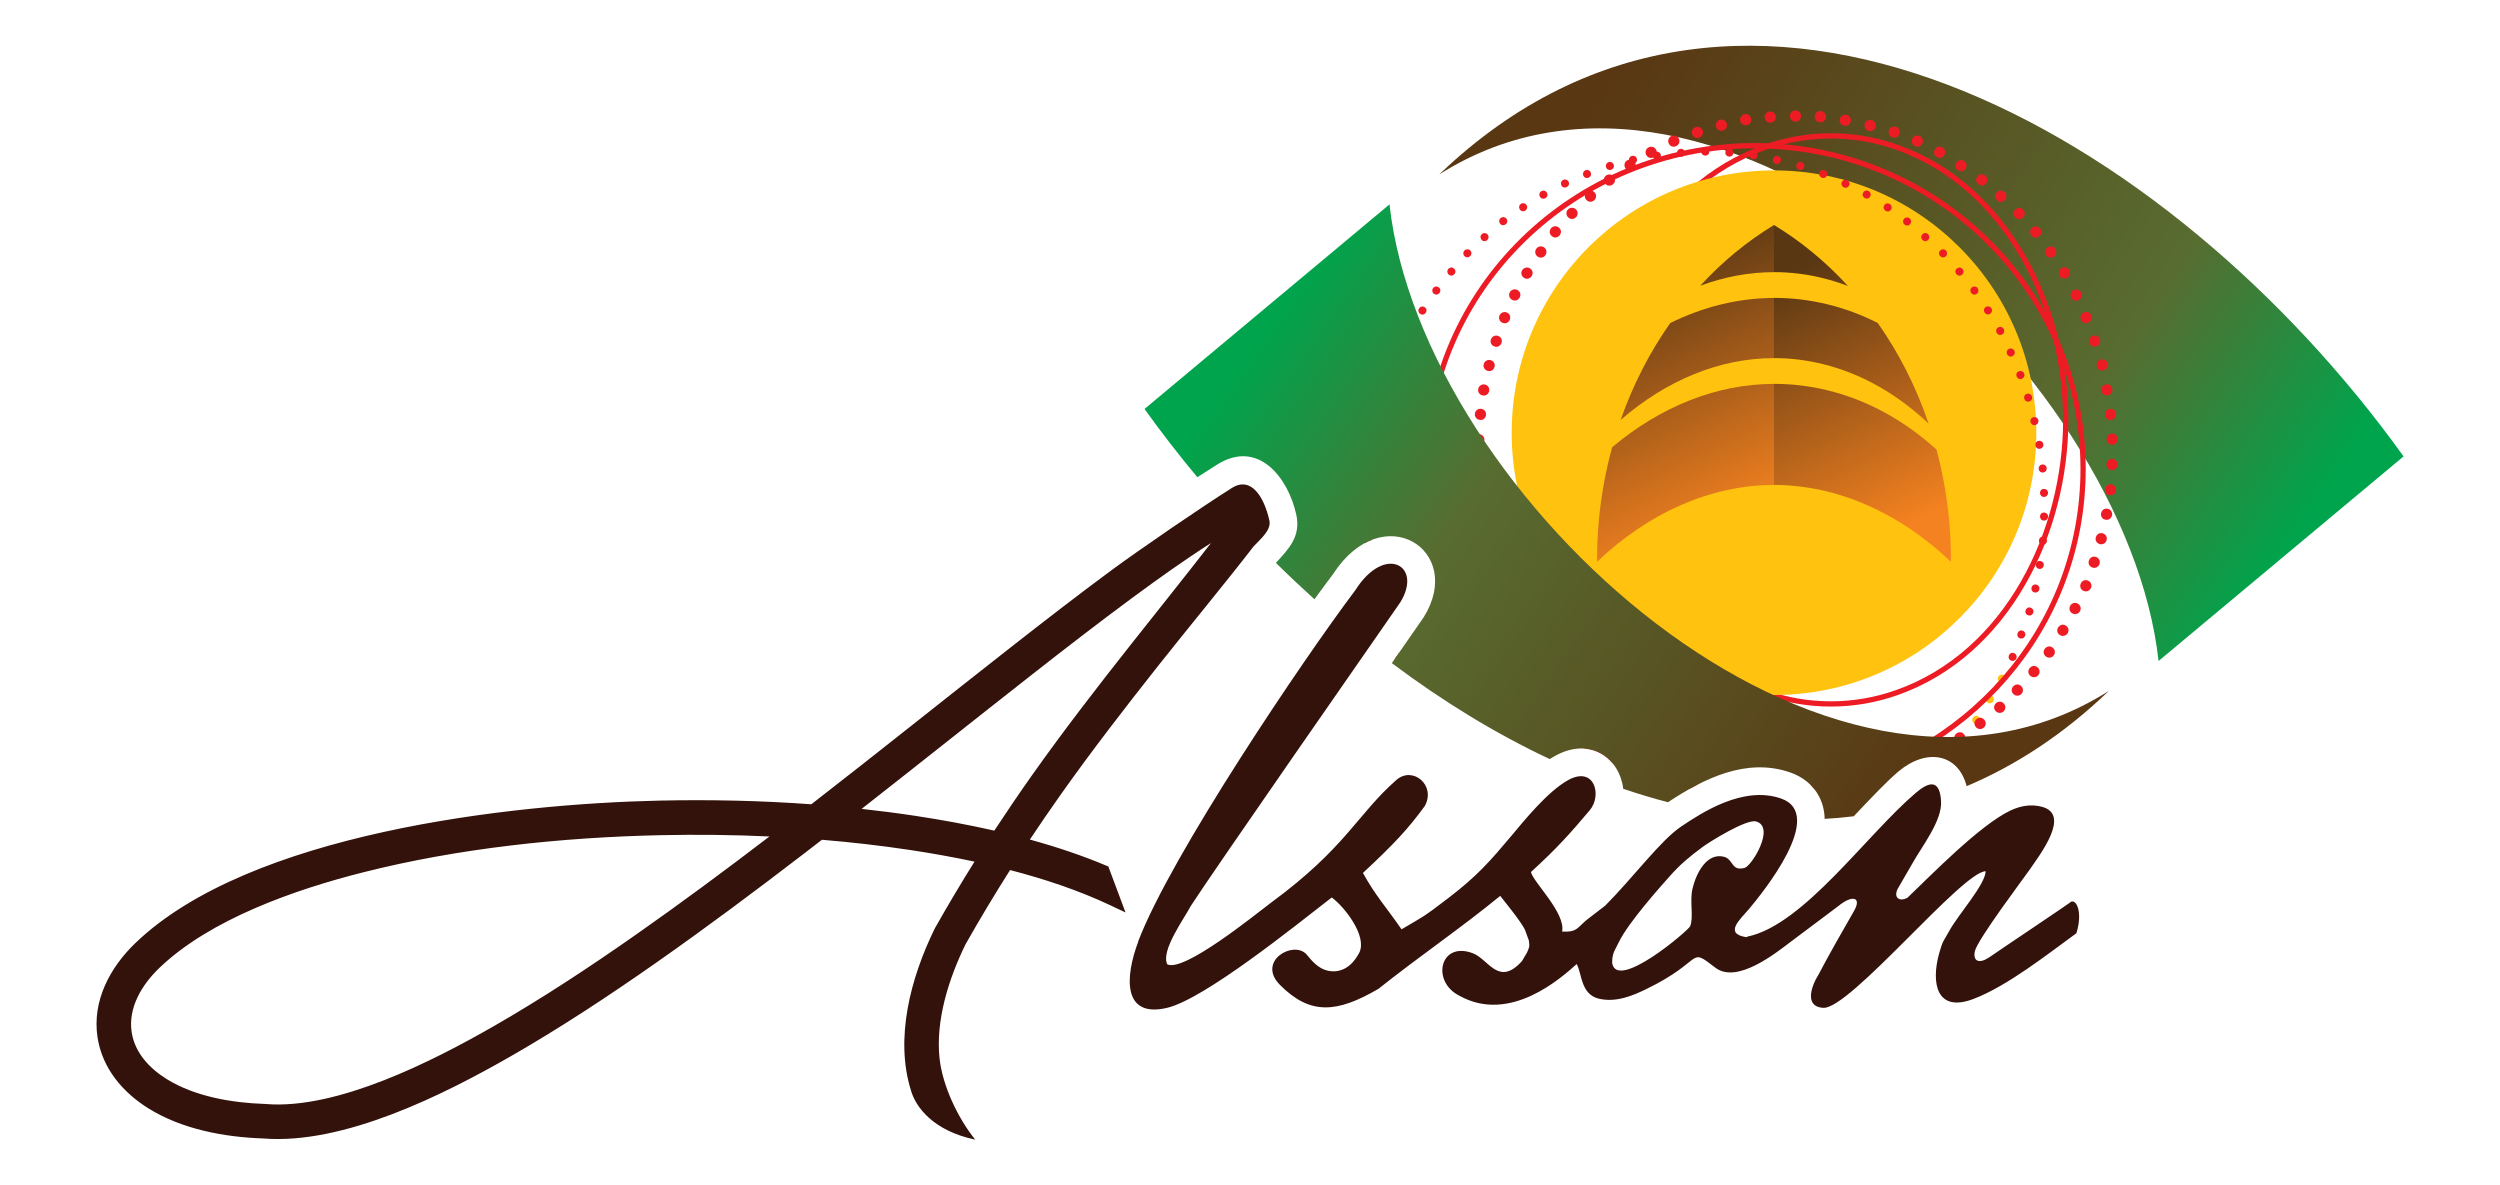
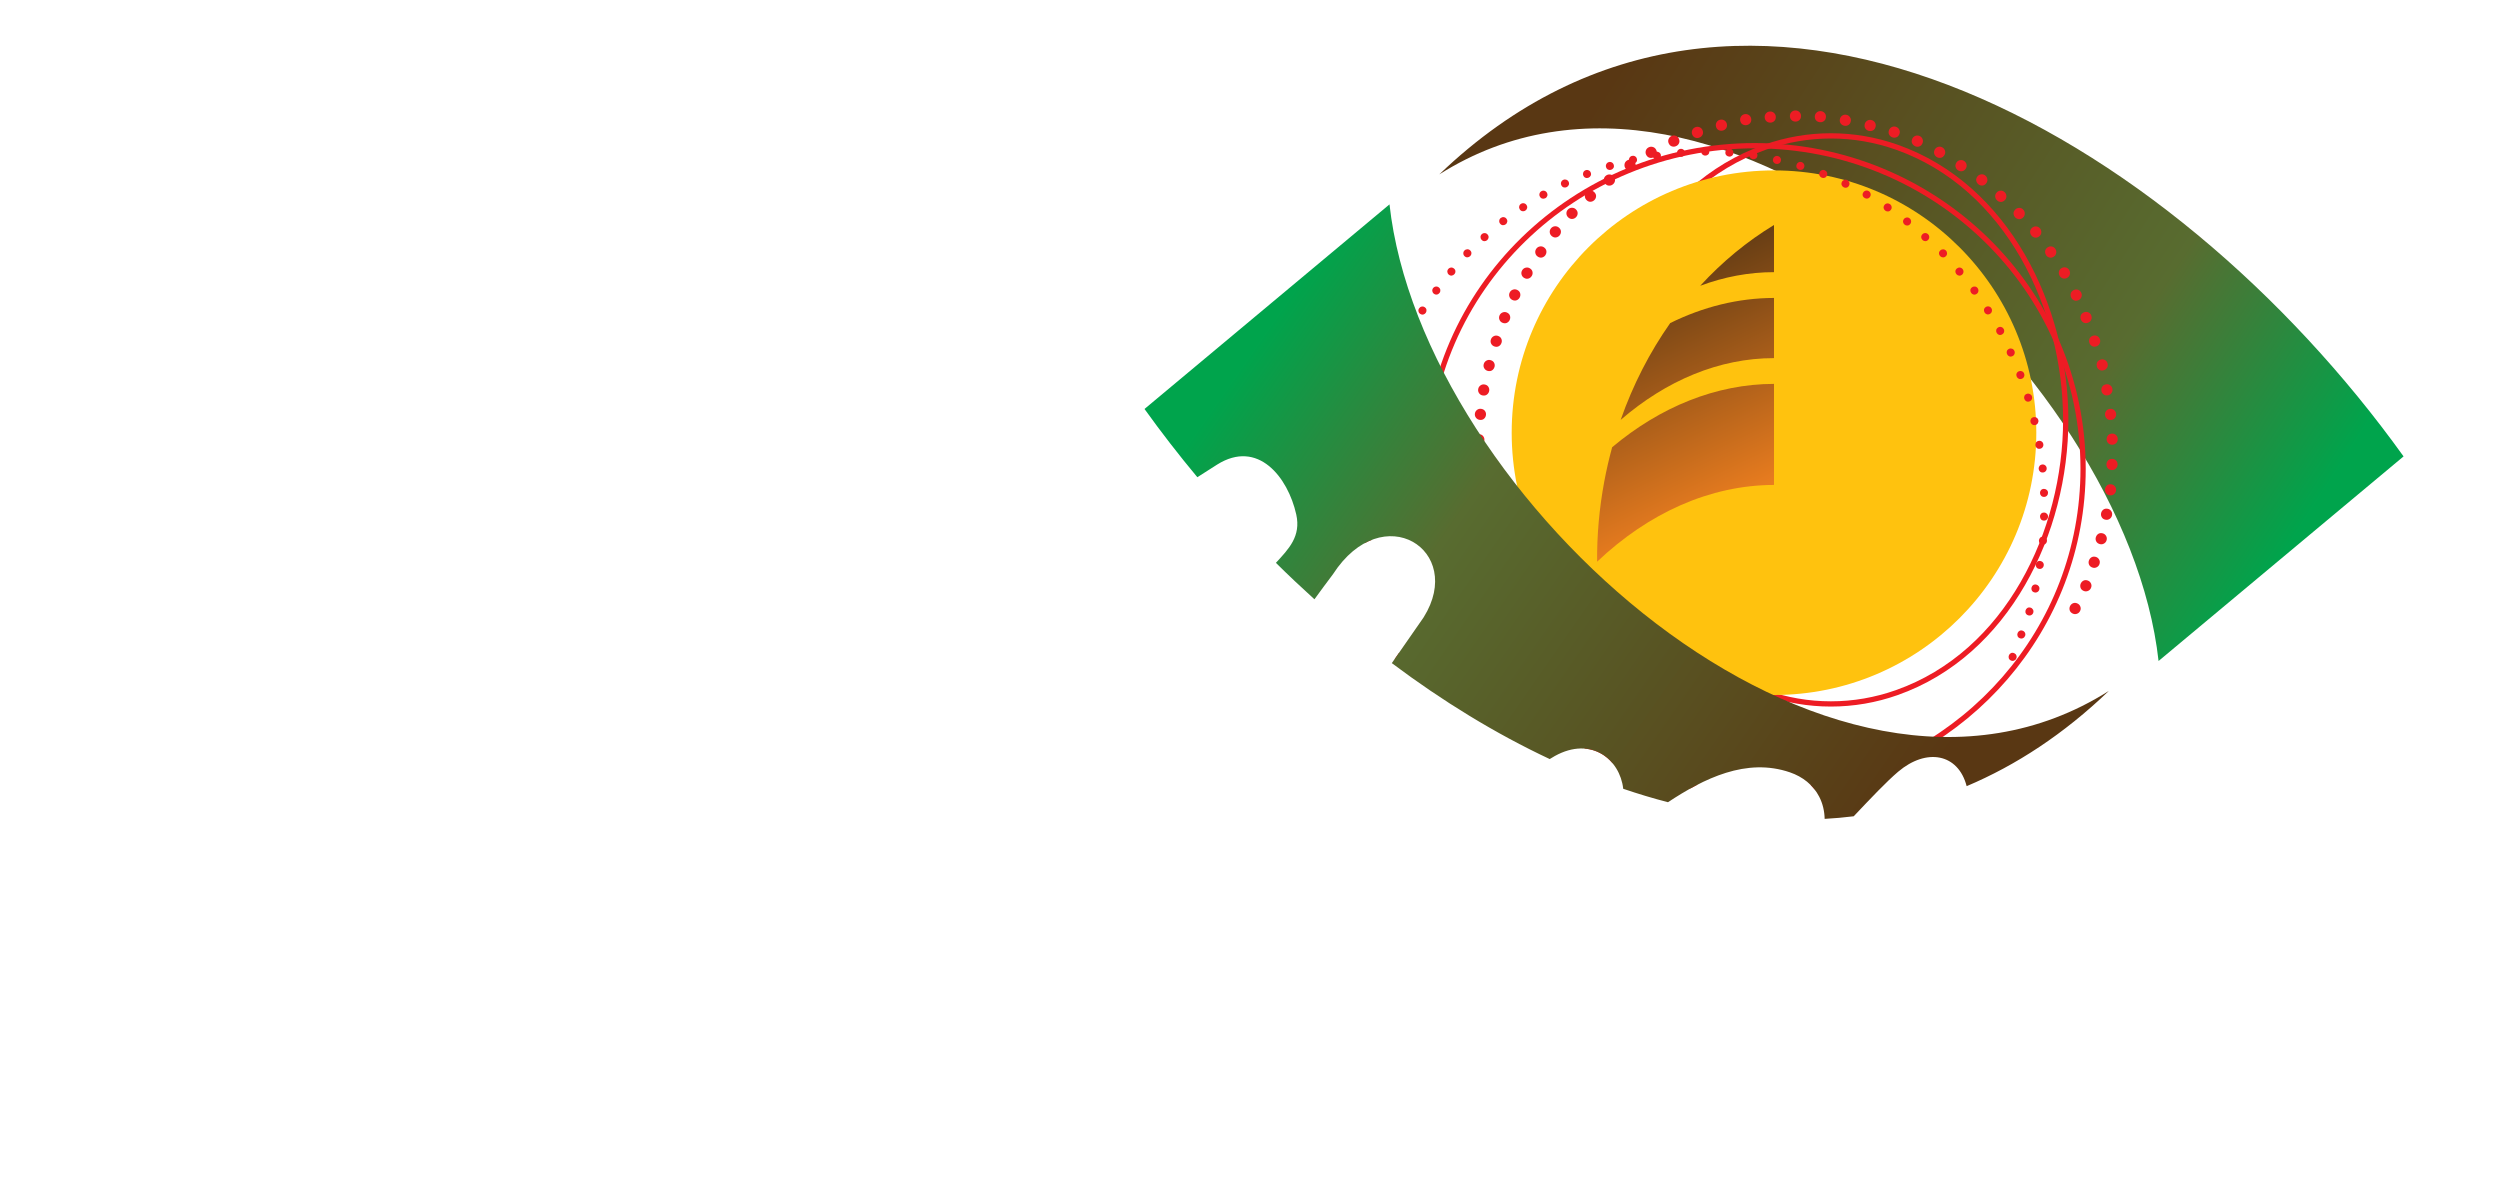
<svg xmlns="http://www.w3.org/2000/svg" xmlns:xlink="http://www.w3.org/1999/xlink" id="Layer_1" data-name="Layer 1" viewBox="0 0 800 379.32">
  <defs>
    <style>      .cls-1 {        fill: url(#linear-gradient-2);      }      .cls-2, .cls-3, .cls-4 {        fill-rule: evenodd;      }      .cls-2, .cls-5 {        fill: #ffc20e;      }      .cls-6, .cls-3 {        fill: #ed1c24;      }      .cls-7 {        fill: url(#linear-gradient-4);      }      .cls-8 {        fill: url(#linear-gradient-3);      }      .cls-9 {        clip-path: url(#clippath-1);      }      .cls-10 {        clip-path: url(#clippath-3);      }      .cls-11 {        clip-rule: evenodd;        fill: none;      }      .cls-12 {        clip-path: url(#clippath-2);      }      .cls-13 {        fill: url(#linear-gradient);      }      .cls-14 {        clip-path: url(#clippath);      }      .cls-4 {        fill: #33120b;      }    </style>
    <clipPath id="clippath">
      <path class="cls-11" d="M460.57,55.81c97.03-93.05,234.27-13.38,308.57,90.24l-78.4,65.47C680.43,118.13,550.14-.95,460.57,55.81" />
    </clipPath>
    <linearGradient id="linear-gradient" x1="114.25" y1="590.87" x2="116.91" y2="590.87" gradientTransform="translate(-52647.41 11555.82) rotate(-90) scale(99.1 90.14)" gradientUnits="userSpaceOnUse">
      <stop offset="0" stop-color="#00a44c" />
      <stop offset=".3" stop-color="#586c30" />
      <stop offset="1" stop-color="#593713" />
    </linearGradient>
    <clipPath id="clippath-1">
      <path class="cls-11" d="M515.89,143.11c-.98,3.57-1.82,7.22-2.52,10.95-1.62,8.66-2.36,17.26-2.3,25.69,16.41-15.56,36.11-24.52,56.61-24.57v-32.34c-18.52.04-36.4,7.36-51.79,20.27M534.47,103.38c-6.5,9.24-11.89,19.65-15.86,30.99,14.62-12.63,31.54-19.77,49.07-19.77v-19.26c-11.46.03-22.68,2.84-33.21,8.04ZM567.68,72c-8.58,5.19-16.53,11.74-23.61,19.45,7.63-2.85,15.56-4.36,23.61-4.36v-15.09Z" />
    </clipPath>
    <linearGradient id="linear-gradient-2" x1="107.2" y1="594.75" x2="109.93" y2="594.75" gradientTransform="translate(-15203.58 3702) rotate(-90) scale(32.94 26.47)" gradientUnits="userSpaceOnUse">
      <stop offset="0" stop-color="#f58220" />
      <stop offset="1" stop-color="#593713" />
    </linearGradient>
    <clipPath id="clippath-2">
      <path class="cls-11" d="M619.68,143.85c.89,3.33,1.67,6.74,2.31,10.21,1.62,8.66,2.36,17.26,2.3,25.69-16.41-15.56-36.11-24.52-56.61-24.57v-32.34c5.57-.01,11.21.64,16.85,1.99,13.05,3.13,24.9,9.75,35.15,19.02M600.86,103.33c6.75,9.58,12.29,20.41,16.3,32.23-9.79-9.25-21.1-15.85-33.55-18.98-5.34-1.34-10.66-1.99-15.94-1.99v-19.26c5.57-.01,11.21.63,16.85,1.99,5.68,1.36,11.14,3.39,16.33,6.01ZM567.68,72c8.6,5.21,16.59,11.79,23.68,19.53-2.53-.97-5.11-1.79-7.75-2.46-5.34-1.34-10.66-1.99-15.94-1.99v-15.09Z" />
    </clipPath>
    <linearGradient id="linear-gradient-3" x1="106.66" y1="596.16" x2="109.39" y2="596.16" gradientTransform="translate(-15184.13 3683.95) rotate(-90) scale(32.94 26.47)" xlink:href="#linear-gradient-2" />
    <clipPath id="clippath-3">
      <path class="cls-11" d="M674.8,221.12c-14.38,13.79-29.65,23.77-45.47,30.45-2.71-10.46-12.86-12.3-21.92-4.62-3.72,3.16-8.71,8.43-14.22,14.26-3.09.38-6.19.66-9.3.83-.06-2.48-.6-4.87-1.74-7.09-1.97-3.82-5.32-6.4-9.34-7.79-13.97-4.81-27.59,1.97-39.06,9.55-4.79-1.24-9.56-2.68-14.32-4.3-1.04-9.4-10.22-16.93-21.86-10.5-.56.31-1.11.64-1.66.99-17.39-8.16-34.37-18.58-50.53-30.7l9.97-14.34.12-.18.12-.18c13.37-21.41-13.13-38.4-29.06-13.72-1.99,2.63-3.96,5.3-5.91,7.99-4.19-3.79-8.31-7.68-12.33-11.66,4.12-4.47,8.07-8.49,6.51-15.49-2.66-11.92-12.25-24.16-25.32-15.95-2.1,1.32-4.22,2.67-6.33,4.04-5.93-7.12-11.58-14.41-16.91-21.84l78.4-65.47c10.3,93.39,140.59,212.47,230.16,155.71" />
    </clipPath>
    <linearGradient id="linear-gradient-4" x1="114.62" y1="589.96" x2="117.21" y2="589.96" gradientTransform="translate(-53449.01 11645.29) rotate(-90) scale(99.02 91.48)" gradientUnits="userSpaceOnUse">
      <stop offset="0" stop-color="#593713" />
      <stop offset=".67" stop-color="#586c30" />
      <stop offset="1" stop-color="#00a44c" />
    </linearGradient>
  </defs>
  <g class="cls-14">
    <rect class="cls-13" x="426.61" y="-109.96" width="376.48" height="394.2" transform="translate(207.67 556.01) rotate(-57.09)" />
  </g>
  <path class="cls-3" d="M585.89,224.42c7.09,0,14.09-1.21,20.77-3.57,35.15-12.38,53.53-51.06,53.53-86.48s-18.38-74.09-53.53-86.48c-6.69-2.36-13.68-3.57-20.77-3.57s-14.08,1.21-20.77,3.57c-35.16,12.38-53.54,51.06-53.54,86.48s18.38,74.1,53.54,86.48c6.68,2.36,13.68,3.57,20.77,3.57M585.89,226.1c-7.28,0-14.46-1.24-21.33-3.66-35.84-12.62-54.66-51.92-54.66-88.07s18.82-75.44,54.66-88.07c6.87-2.42,14.05-3.66,21.33-3.66s14.46,1.24,21.33,3.66c35.84,12.63,54.66,51.92,54.66,88.07s-18.81,75.44-54.66,88.07c-6.87,2.42-14.05,3.66-21.33,3.66Z" />
  <path class="cls-2" d="M567.68,222.4c46.36,0,83.94-37.58,83.94-83.93s-37.58-83.94-83.94-83.94-83.94,37.58-83.94,83.94,37.58,83.93,83.94,83.93" />
  <path class="cls-6" d="M642.85,209.69c.14-.32.36-.55.67-.7.31-.15.66-.14,1.03.03.32.14.55.37.68.69.13.32.13.65-.01.98-.14.33-.38.56-.7.7-.33.13-.65.13-.98-.01-.37-.16-.61-.4-.72-.72-.11-.32-.1-.64.04-.96M645.62,202.59c.13-.33.34-.57.64-.73.3-.16.65-.17,1.03-.02.33.12.56.34.71.66.15.32.16.64.03.98-.13.33-.35.58-.67.73-.32.15-.64.16-.98.04-.38-.14-.63-.37-.75-.69-.13-.32-.13-.64,0-.96ZM648.17,195.35c.09-.34.28-.6.57-.79.29-.19.63-.23,1.02-.12.34.09.59.29.77.59.18.3.22.63.13.97-.09.35-.29.61-.6.79-.3.18-.63.22-.97.13-.39-.11-.66-.31-.82-.62-.16-.3-.19-.62-.1-.95ZM650.08,188.06c.08-.34.25-.62.53-.82.28-.2.62-.26,1.01-.17.34.08.6.26.8.55.19.29.25.62.17.97-.08.35-.26.62-.56.82-.3.19-.62.25-.96.17-.39-.09-.68-.28-.85-.57-.17-.3-.22-.61-.15-.95ZM651.46,180.58c.06-.35.22-.63.49-.84.27-.22.6-.29,1-.22.34.06.62.23.82.51.21.28.28.6.22.95-.06.35-.23.63-.52.84-.28.21-.6.28-.95.22-.4-.07-.69-.24-.87-.54-.19-.29-.25-.6-.19-.94ZM652.45,172.95c.03-.35.16-.64.41-.89.24-.24.57-.34.98-.31.35.03.64.17.87.43.23.26.34.57.31.93-.03.36-.17.65-.44.89-.26.23-.57.34-.93.31-.4-.03-.71-.18-.92-.45-.21-.27-.3-.57-.28-.92ZM652.8,165.28c0-.35.13-.65.36-.9.23-.25.56-.37.97-.36.35,0,.64.14.89.39.24.25.36.56.35.91,0,.36-.14.66-.39.91-.25.25-.55.37-.91.36-.4-.01-.72-.14-.94-.4-.22-.26-.33-.56-.32-.9ZM652.79,157.77c0-.35.1-.66.32-.92.22-.26.54-.4.95-.41.35,0,.65.11.91.34.26.24.39.54.4.9,0,.36-.11.67-.35.93-.24.26-.54.39-.89.4-.4.01-.72-.11-.96-.36-.24-.25-.36-.54-.37-.88ZM652.39,150.09c-.05-.35.03-.66.23-.95.19-.28.5-.45.9-.5.35-.04.66.04.93.26.28.21.44.5.48.85.04.36-.04.67-.26.96-.22.28-.5.44-.85.48-.4.05-.73-.04-.99-.26-.26-.22-.41-.5-.45-.85ZM651.34,142.57c-.06-.35,0-.66.18-.96.18-.29.48-.47.88-.54.34-.06.66.01.94.21.29.2.46.48.52.83.06.35,0,.68-.21.97s-.48.46-.83.52c-.39.07-.73,0-1-.21-.27-.21-.43-.48-.49-.82ZM649.76,135.04c-.08-.34-.03-.66.14-.97.17-.3.45-.49.85-.58.34-.07.66-.02.96.17.3.19.48.45.56.8.08.35.02.67-.16.97-.19.3-.45.49-.8.57-.39.09-.73.03-1.01-.17-.28-.2-.46-.46-.53-.8ZM647.78,127.65c-.11-.33-.09-.66.04-.97.14-.32.4-.53.79-.66.33-.11.65-.08.97.07.31.16.53.4.64.74.11.34.09.67-.07.99-.16.32-.4.53-.74.64-.38.12-.72.1-1.02-.07-.3-.17-.5-.42-.6-.74ZM645.32,120.46c-.13-.33-.13-.65,0-.97.12-.32.38-.55.76-.7.33-.12.65-.11.97.03.32.14.55.38.67.72.13.33.12.66-.02.99-.14.32-.38.55-.71.67-.38.14-.72.14-1.02-.02-.3-.15-.52-.39-.64-.71ZM642.28,113.38c-.16-.32-.19-.64-.1-.97.09-.33.32-.59.69-.77.31-.16.63-.17.97-.06.33.11.58.32.74.65.16.32.18.65.07.99-.11.33-.32.58-.64.73-.36.18-.7.21-1.02.08-.32-.13-.55-.34-.7-.65ZM638.94,106.52c-.17-.31-.22-.63-.14-.96.07-.33.3-.6.65-.8.31-.17.62-.21.96-.11.34.09.59.3.77.61.17.31.21.64.12.98-.09.34-.3.59-.61.77-.35.19-.69.24-1.02.13-.32-.11-.57-.32-.73-.62ZM635.07,100c-.18-.3-.24-.62-.19-.95.06-.34.27-.61.61-.83.3-.18.61-.23.96-.15.34.08.61.27.79.57.19.3.24.63.16.98-.08.34-.27.61-.57.79-.34.21-.68.27-1.01.17-.33-.1-.58-.29-.76-.58ZM630.79,93.75c-.21-.28-.3-.59-.28-.93.03-.34.21-.64.54-.88.28-.21.59-.29.94-.25.35.04.63.21.84.5.22.29.3.61.26.96-.05.35-.21.63-.5.85-.32.24-.65.33-.98.27-.34-.06-.61-.23-.81-.51ZM626.04,87.74c-.22-.27-.33-.58-.32-.92.01-.34.18-.65.49-.91.27-.22.58-.32.93-.29.35.03.64.18.87.46.23.28.33.59.3.94-.03.35-.18.64-.45.87-.31.26-.63.36-.97.31-.34-.05-.62-.2-.84-.47ZM620.87,81.99c-.25-.25-.38-.54-.4-.88-.02-.34.11-.66.4-.95.25-.25.54-.37.89-.38.35,0,.65.12.91.37.25.25.38.56.39.91,0,.36-.12.66-.37.91-.28.28-.6.42-.94.4-.34-.02-.63-.14-.88-.39ZM615.24,76.83c-.26-.24-.41-.52-.45-.86-.04-.34.08-.67.35-.97.23-.26.52-.4.87-.42.35-.02.66.09.92.33.27.24.41.54.43.89.02.35-.09.66-.32.92-.27.3-.58.45-.92.45-.34,0-.64-.11-.89-.34ZM609.52,71.92c-.28-.21-.46-.48-.53-.82-.07-.34.02-.67.26-1,.21-.28.48-.44.83-.5.35-.06.66.02.95.24.29.21.46.49.51.84.06.35-.02.66-.23.95-.24.32-.53.5-.87.54-.34.03-.65-.05-.92-.26ZM603.35,67.45c-.29-.2-.48-.46-.57-.79-.09-.33-.02-.67.21-1.01.19-.29.46-.47.8-.54.34-.07.66,0,.96.19.3.2.48.47.56.82.07.35.01.67-.19.96-.22.33-.5.53-.84.58-.34.05-.65-.02-.94-.21ZM596.73,63.39c-.31-.17-.53-.41-.64-.73-.12-.32-.08-.66.11-1.02.17-.31.41-.51.75-.62.34-.11.66-.07.98.1.32.17.53.42.63.76.11.34.08.66-.09.98-.19.35-.45.57-.78.66-.33.08-.65.04-.95-.12ZM590.02,59.95c-.32-.15-.54-.38-.68-.7-.13-.31-.11-.66.06-1.03.15-.32.39-.53.71-.65.33-.12.66-.11.98.05.32.16.55.4.67.73.12.33.11.66-.04.98-.17.36-.42.6-.75.7-.33.1-.64.08-.96-.07ZM582.96,56.86c-.32-.13-.56-.35-.71-.66-.15-.31-.15-.65,0-1.03.13-.32.36-.55.68-.69.32-.14.65-.14.98,0,.33.14.57.37.71.69.14.32.14.65,0,.98-.15.37-.39.62-.71.73-.32.12-.64.11-.96-.02ZM575.77,54.33c-.34-.1-.6-.3-.78-.59-.18-.29-.21-.63-.09-1.03.1-.33.3-.58.6-.75.31-.17.63-.2.98-.1.34.1.6.31.77.62.17.31.21.63.11.97-.11.39-.32.65-.63.8-.31.15-.63.17-.96.08ZM568.34,52.45c-.34-.08-.61-.26-.81-.55-.2-.28-.25-.62-.15-1.02.08-.34.27-.6.57-.79.3-.19.62-.24.97-.15.35.08.62.27.81.57.19.3.24.62.15.96-.09.39-.29.67-.59.84-.3.16-.62.21-.95.13ZM560.93,50.95c-.35-.05-.63-.2-.86-.46-.22-.26-.31-.59-.25-1,.05-.35.2-.63.48-.84.28-.22.59-.3.95-.25.36.05.64.21.86.49.22.28.3.59.26.94-.05.4-.22.7-.5.89-.28.2-.59.27-.93.23ZM553.31,50.11c-.35-.03-.64-.17-.88-.41-.24-.25-.34-.58-.31-.98.03-.35.17-.63.44-.86.26-.23.58-.33.93-.3.35.03.65.18.88.44.23.27.33.58.31.93-.03.4-.18.71-.45.92-.27.21-.58.3-.92.28ZM545.67,49.79c-.35,0-.65-.13-.9-.36-.25-.23-.37-.56-.36-.97.01-.35.14-.64.39-.89.25-.24.56-.36.91-.35.36.01.66.14.91.4.25.25.36.56.36.91-.01.4-.14.72-.4.94-.26.22-.56.33-.9.32ZM538.04,50.19c-.35.03-.66-.06-.94-.27-.27-.21-.43-.52-.46-.92-.03-.35.07-.65.3-.92.22-.27.52-.42.87-.45.36-.03.67.07.94.3.27.23.42.52.45.87.03.4-.07.73-.3.98-.23.25-.52.39-.86.42ZM530.38,51.1c-.35.05-.66-.03-.95-.22-.28-.19-.45-.49-.51-.9-.05-.35.03-.66.25-.94.21-.28.49-.44.85-.49.35-.05.67.04.96.25.28.21.45.49.5.84.05.4-.03.73-.25.99-.22.26-.5.42-.84.46ZM522.87,52.38c-.34.08-.66.04-.97-.12-.3-.16-.5-.44-.6-.84-.08-.34-.03-.66.15-.96.18-.3.44-.49.79-.58.35-.08.67-.04.98.14.3.18.49.44.58.79.1.39.05.73-.15,1.01-.19.28-.45.46-.79.55ZM515.54,54.34c-.34.1-.66.08-.97-.07-.31-.14-.52-.41-.64-.81-.1-.33-.07-.65.1-.96.16-.31.42-.52.76-.62.34-.1.67-.07.98.09.31.17.52.42.62.76.12.39.09.73-.09,1.02-.18.29-.43.49-.76.59ZM508.34,56.86c-.33.14-.65.15-.97.03-.32-.11-.57-.36-.72-.74-.13-.32-.13-.64,0-.97.13-.32.36-.56.69-.69.33-.14.66-.14.99,0,.33.13.56.36.69.69.15.37.16.71.01,1.02-.15.31-.38.53-.69.66ZM501.34,59.88c-.32.15-.64.18-.97.08-.33-.1-.58-.33-.75-.7-.15-.32-.17-.64-.05-.97.11-.33.33-.57.66-.73.32-.15.65-.17.99-.06.33.12.57.33.73.65.17.36.19.7.06,1.02-.13.32-.35.55-.66.7ZM494.51,63.42c-.31.17-.63.21-.97.13-.33-.08-.6-.3-.79-.66-.17-.31-.2-.63-.1-.96.1-.34.3-.59.62-.76.32-.17.64-.21.98-.11.34.1.59.3.76.62.19.36.23.69.12,1.02-.12.32-.32.57-.62.73ZM488.13,67.37c-.29.2-.61.27-.95.22-.34-.05-.62-.24-.85-.58-.19-.29-.26-.61-.19-.95.06-.34.25-.62.54-.81.3-.2.62-.27.97-.2.35.06.62.24.82.54.22.33.3.67.21,1-.08.33-.26.59-.55.79ZM481.81,71.79c-.28.21-.59.3-.93.27-.34-.03-.64-.21-.88-.54-.21-.28-.29-.59-.24-.94.05-.35.21-.63.5-.84.29-.21.61-.3.96-.25.35.05.63.21.84.5.24.32.33.65.26.99-.07.33-.23.61-.51.81ZM475.93,76.82c-.26.24-.56.36-.91.36-.34,0-.65-.15-.93-.45-.23-.26-.34-.56-.33-.91.01-.35.15-.65.42-.89.26-.24.57-.35.93-.34.35.01.65.15.88.41.27.3.39.62.36.96-.04.34-.18.63-.43.86ZM470.46,81.95c-.25.25-.54.38-.89.4-.34.02-.66-.12-.94-.4-.25-.25-.37-.54-.37-.9,0-.35.12-.65.38-.9.25-.25.56-.38.91-.39.35,0,.66.12.91.37.28.28.42.6.4.94-.01.34-.14.63-.39.88ZM465.43,87.7c-.22.27-.51.43-.84.49-.34.05-.67-.05-.98-.31-.27-.22-.42-.51-.46-.85-.04-.35.06-.66.29-.94.23-.28.52-.43.87-.47.35-.04.66.06.94.28.31.26.47.56.49.9.02.34-.08.64-.3.91ZM460.65,93.73c-.21.28-.48.46-.82.52-.34.07-.67-.02-.99-.26-.28-.21-.44-.49-.5-.83-.05-.34.03-.66.24-.95.22-.29.5-.46.85-.51.35-.06.66.03.95.24.32.24.5.53.53.87.03.34-.05.65-.26.92ZM456.29,100.03c-.18.3-.44.5-.77.6-.33.1-.67.04-1.02-.17-.3-.18-.49-.44-.57-.78-.09-.34-.04-.67.15-.97.19-.3.45-.5.8-.59.34-.09.66-.04.97.15.34.21.55.48.61.82.06.34,0,.65-.17.94ZM452.37,106.6c-.17.31-.41.52-.74.63-.32.12-.66.07-1.02-.12-.31-.17-.51-.42-.61-.75-.1-.34-.06-.66.11-.97.17-.32.43-.52.77-.63.34-.1.66-.07.97.1.35.19.57.46.65.79.08.33.04.65-.13.95ZM448.98,113.34c-.16.32-.39.54-.71.67-.32.13-.66.11-1.03-.07-.32-.15-.53-.39-.64-.72-.12-.33-.1-.66.06-.98.16-.32.4-.54.74-.66.33-.12.66-.1.98.06.36.18.59.43.69.76.1.33.07.65-.08.96ZM445.98,120.38c-.12.33-.34.58-.64.73-.3.16-.65.17-1.03.02-.33-.12-.56-.34-.71-.66-.15-.32-.16-.64-.03-.98.13-.34.35-.58.67-.73.32-.15.64-.16.98-.04.38.14.63.37.76.69.13.32.13.64,0,.96ZM443.45,127.67c-.11.34-.31.59-.61.76-.3.17-.64.2-1.03.07-.33-.11-.58-.32-.74-.62-.16-.31-.19-.64-.08-.98.11-.34.32-.59.63-.76.31-.16.64-.19.98-.08.38.12.64.34.79.65.14.31.16.63.06.96ZM441.49,134.92c-.08.34-.25.61-.53.81-.28.2-.62.26-1.02.17-.34-.08-.6-.26-.79-.55-.19-.29-.25-.61-.17-.96.08-.35.26-.62.56-.82.3-.19.62-.25.96-.18.39.09.68.28.85.58.17.3.22.61.15.95ZM440,142.57c-.06.35-.22.62-.49.84-.27.21-.6.29-1.01.22-.34-.06-.62-.23-.82-.51-.2-.28-.28-.6-.22-.96.06-.35.23-.63.52-.84.29-.21.6-.28.95-.22.4.07.69.24.87.53.19.29.25.6.19.94ZM439.03,150.05c-.04.35-.19.64-.45.86-.26.23-.59.32-.99.27-.35-.04-.63-.2-.85-.47-.22-.27-.31-.59-.26-.95.04-.36.2-.64.48-.87.28-.22.59-.31.94-.27.4.05.7.21.9.49.2.28.28.59.24.93ZM438.46,157.7c0,.35-.13.65-.36.9-.23.25-.56.37-.96.36-.35,0-.64-.14-.89-.39-.24-.25-.36-.56-.35-.91,0-.36.14-.66.39-.91.25-.25.56-.36.91-.36.4,0,.71.14.94.4.22.26.33.56.33.9ZM438.36,165.38c0,.35-.1.66-.32.92-.22.26-.54.4-.95.41-.35,0-.65-.11-.91-.34-.26-.24-.39-.54-.4-.9,0-.36.11-.67.35-.93.24-.26.54-.39.89-.4.4,0,.72.11.96.35.24.25.36.54.37.89ZM436.7,173.83c-.18-.2-.28-.45-.3-.74-.03-.36.07-.67.3-.94.23-.27.52-.42.87-.44.4-.03.73.07.97.31.22.21.36.46.4.76-.75.29-1.5.64-2.25,1.05ZM448.53,209.72c.14.32.16.65.05.97-.11.32-.35.57-.72.73-.32.14-.64.15-.97.02-.27-.1-.47-.27-.61-.51l1.37-1.97c.07.02.15.04.22.07.31.14.54.37.67.68Z" />
-   <path class="cls-5" d="M631.38,229.59c.21-.28.48-.45.82-.52.33-.07.67.02.99.27.28.21.44.49.5.83.05.34-.03.66-.24.95-.22.28-.5.46-.85.51-.35.05-.66-.03-.95-.24-.32-.24-.5-.53-.53-.87-.03-.34.05-.65.26-.92M635.63,223.12c.18-.3.44-.5.77-.6.33-.1.67-.04,1.02.17.3.18.49.44.57.78.09.34.04.66-.15.97-.19.3-.45.5-.8.59-.34.09-.66.04-.97-.15-.34-.21-.55-.48-.61-.82-.06-.34,0-.65.17-.94ZM639.45,216.55c.17-.31.41-.52.73-.63.32-.11.67-.07,1.02.12.31.17.51.42.61.75.1.33.07.66-.11.97-.17.31-.43.52-.77.62-.34.1-.66.07-.97-.1-.35-.19-.57-.46-.65-.79-.08-.33-.04-.65.13-.95Z" />
  <path class="cls-6" d="M662.41,193.96c.21-.44.54-.75.98-.93.44-.18.92-.15,1.43.1.44.21.73.55.9,1,.17.46.14.91-.08,1.36-.22.45-.55.76-1.02.92-.46.17-.91.14-1.36-.07-.5-.25-.82-.59-.96-1.05-.13-.46-.1-.9.11-1.33M665.83,186.76c.19-.45.5-.77.93-.98.43-.2.91-.19,1.43.03.45.19.76.51.95.96.19.45.18.91-.02,1.36-.19.46-.52.78-.97.97-.46.19-.91.19-1.36,0-.52-.22-.85-.55-1.01-1-.15-.45-.14-.89.04-1.33ZM668.45,179.39c.15-.47.43-.82.83-1.06.41-.24.89-.28,1.43-.11.46.15.8.44,1.03.87.23.43.26.88.11,1.36-.15.48-.44.83-.88,1.06-.44.23-.89.27-1.35.12-.53-.17-.9-.47-1.1-.9-.2-.43-.23-.87-.08-1.33ZM670.67,171.94c.13-.47.39-.84.78-1.1.4-.26.87-.32,1.42-.17.47.12.82.39,1.07.81.25.42.31.87.18,1.35-.13.48-.4.85-.83,1.1-.42.25-.87.31-1.35.18-.54-.15-.92-.43-1.14-.85-.22-.42-.27-.86-.14-1.32ZM672.34,164.28c.08-.48.31-.87.68-1.17.37-.3.84-.4,1.4-.31.48.08.86.32,1.14.71.29.39.39.84.3,1.33-.08.49-.32.88-.72,1.17-.4.29-.84.39-1.32.31-.55-.09-.96-.34-1.21-.74-.26-.4-.35-.83-.27-1.3ZM673.6,156.55c.06-.49.26-.89.62-1.2.36-.32.82-.44,1.38-.37.48.06.87.28,1.17.65.3.38.43.82.37,1.31-.06.49-.28.89-.66,1.2-.38.31-.82.43-1.31.37-.55-.07-.97-.29-1.25-.68-.28-.39-.39-.82-.33-1.29ZM674.07,148.6c.01-.49.18-.91.5-1.25.32-.35.77-.51,1.34-.5.49.01.89.19,1.23.54.34.35.5.77.49,1.27-.01.5-.19.92-.55,1.26-.35.34-.77.51-1.26.5-.56-.01-.99-.2-1.31-.56-.31-.36-.46-.78-.45-1.25ZM674.12,140.6c-.01-.49.14-.91.44-1.28.31-.36.75-.55,1.31-.57.49-.01.9.15,1.26.48.36.33.54.75.55,1.25.01.5-.15.93-.48,1.28-.33.36-.75.54-1.24.55-.56.01-1-.15-1.33-.49-.33-.34-.5-.75-.51-1.23ZM673.62,132.84c-.06-.49.05-.92.32-1.31.27-.39.69-.62,1.25-.69.48-.06.91.06,1.3.36.38.3.61.69.67,1.19.06.49-.06.93-.36,1.32-.3.39-.69.61-1.18.67-.55.07-1.01-.05-1.37-.36-.36-.31-.57-.7-.63-1.17ZM672.46,125.06c-.08-.48,0-.92.26-1.33.25-.4.66-.65,1.22-.75.48-.08.91.02,1.31.3.4.28.64.66.72,1.15.08.49-.02.94-.3,1.34-.28.4-.66.65-1.15.73-.55.09-1.01,0-1.39-.3-.37-.29-.6-.67-.68-1.14ZM670.99,117.25c-.13-.47-.08-.92.13-1.34.21-.42.6-.71,1.14-.86.47-.13.91-.07,1.33.17.42.24.7.6.83,1.08.13.48.08.93-.17,1.36-.24.43-.6.7-1.08.83-.54.15-1.01.09-1.41-.17-.4-.26-.66-.61-.79-1.08ZM668.6,109.69c-.15-.47-.13-.91.06-1.35.19-.43.56-.74,1.1-.91.46-.15.91-.11,1.34.11.43.22.73.56.88,1.04.15.47.12.93-.1,1.37-.22.44-.57.73-1.03.88-.53.17-1.01.14-1.42-.1-.41-.24-.69-.58-.83-1.04ZM665.91,102.31c-.19-.45-.21-.9-.06-1.35.15-.45.49-.79,1.01-1.01.45-.19.89-.2,1.35-.02.45.18.78.49.97.95.2.46.21.92.03,1.37-.18.46-.49.78-.95.98-.52.22-.99.23-1.42.04-.43-.2-.74-.52-.93-.95ZM662.78,95.21c-.21-.44-.25-.89-.12-1.34.13-.46.45-.81.96-1.06.44-.21.88-.24,1.34-.08.46.16.8.46,1.02.91.22.45.25.9.09,1.37-.16.47-.46.8-.9,1.02-.5.24-.97.28-1.42.1-.44-.18-.77-.48-.97-.91ZM659.1,88.27c-.25-.42-.33-.86-.25-1.33.09-.47.37-.85.86-1.14.41-.25.86-.32,1.33-.21.48.11.84.38,1.1.81.26.43.33.88.22,1.36-.11.48-.38.84-.8,1.1-.48.29-.95.37-1.4.23-.46-.13-.81-.4-1.06-.81ZM654.76,81.64c-.27-.41-.38-.84-.31-1.31.06-.47.33-.87.8-1.18.4-.27.84-.36,1.32-.27.48.09.86.34,1.13.75.28.41.37.86.28,1.35-.09.48-.34.86-.75,1.14-.46.31-.93.41-1.39.3-.46-.11-.82-.37-1.09-.76ZM650.07,75.38c-.31-.38-.45-.8-.44-1.28.02-.48.25-.89.69-1.25.38-.31.8-.44,1.29-.39.48.04.88.26,1.2.64.32.39.45.82.41,1.31-.04.49-.25.89-.64,1.2-.43.35-.88.5-1.35.43-.47-.07-.86-.29-1.16-.66ZM644.89,69.58c-.34-.35-.53-.76-.56-1.23-.03-.48.17-.91.57-1.31.34-.34.76-.51,1.24-.52.49,0,.91.17,1.26.53.35.35.53.77.53,1.27,0,.49-.17.91-.52,1.26-.4.39-.83.58-1.31.55-.47-.03-.88-.21-1.21-.54ZM639.07,64.12c-.36-.33-.56-.73-.61-1.2-.05-.47.12-.92.5-1.34.33-.36.73-.55,1.22-.57.49-.03.91.13,1.28.47.37.34.57.75.59,1.24.03.49-.13.92-.46,1.28-.38.41-.8.62-1.28.62-.47,0-.89-.16-1.24-.49ZM633.13,59c-.39-.29-.63-.67-.73-1.14-.1-.47.03-.93.37-1.38.29-.39.68-.61,1.15-.69.48-.07.92.04,1.32.34.4.3.63.69.71,1.18.07.49-.04.92-.34,1.32-.33.45-.74.69-1.21.74-.47.04-.9-.08-1.28-.36ZM626.56,54.49c-.4-.28-.66-.64-.78-1.1-.12-.46-.01-.93.3-1.4.27-.4.64-.65,1.12-.74.48-.1.92,0,1.33.27.41.28.67.66.77,1.14.1.48,0,.92-.27,1.33-.31.46-.7.73-1.17.8-.47.07-.9-.03-1.3-.3ZM619.86,50.3c-.43-.23-.72-.57-.89-1.02-.16-.45-.11-.92.16-1.42.23-.43.58-.71,1.04-.85.46-.14.92-.09,1.35.14.44.24.73.59.87,1.06.15.47.1.92-.14,1.35-.27.49-.63.79-1.09.91-.46.11-.9.06-1.32-.17ZM612.88,46.8c-.45-.19-.78-.5-.99-.92-.21-.43-.2-.91.02-1.43.19-.45.5-.76.95-.95.45-.19.9-.19,1.36,0,.46.19.78.51.98.97.19.45.19.9,0,1.36-.21.52-.55.85-.99,1.02-.45.16-.89.15-1.33-.03ZM605.56,43.96c-.46-.17-.8-.46-1.03-.87-.23-.42-.25-.89-.05-1.43.16-.46.46-.79.9-1,.44-.21.89-.23,1.36-.07.47.17.81.47,1.02.91.22.44.24.89.07,1.36-.19.53-.5.88-.94,1.06-.44.18-.88.19-1.33.03ZM598.04,41.89c-.48-.12-.85-.37-1.12-.76-.27-.39-.34-.86-.2-1.42.11-.47.38-.83.79-1.09.41-.26.86-.32,1.35-.21.48.12.86.38,1.12.8.26.42.33.86.21,1.34-.13.54-.41.93-.82,1.16-.42.23-.86.29-1.32.17ZM590.2,40.24c-.48-.09-.87-.32-1.16-.7-.29-.38-.38-.85-.28-1.4.09-.48.33-.85.73-1.13.4-.28.84-.37,1.33-.28.49.09.87.34,1.15.74.28.4.38.84.28,1.33-.1.55-.36.95-.76,1.2-.41.25-.84.33-1.31.24ZM582.39,39.11c-.49-.04-.9-.23-1.22-.57s-.47-.8-.43-1.36c.04-.48.24-.88.61-1.2.37-.32.8-.46,1.3-.42.5.04.91.24,1.23.61.32.37.46.8.42,1.29-.04.56-.25.98-.63,1.27-.38.29-.8.42-1.28.38ZM574.52,38.91c-.49-.01-.91-.18-1.25-.51-.35-.33-.51-.77-.5-1.34.01-.48.19-.89.54-1.23.35-.34.78-.5,1.27-.49.5.01.92.19,1.26.55.34.35.5.77.49,1.27-.01.56-.2.99-.56,1.3-.36.31-.77.46-1.25.45ZM566.64,39.23c-.49.04-.92-.08-1.3-.37-.38-.29-.59-.72-.64-1.28-.04-.48.1-.91.41-1.28.31-.37.72-.58,1.21-.62.5-.04.93.1,1.31.41.38.31.59.71.62,1.21.04.56-.09,1.01-.42,1.36-.32.35-.72.54-1.2.58ZM558.96,40.03c-.48.09-.92.02-1.33-.23-.41-.24-.66-.65-.77-1.2-.09-.48,0-.91.27-1.32.27-.4.65-.65,1.14-.75.49-.09.94,0,1.35.27.41.27.66.65.75,1.13.1.55.02,1.01-.27,1.39-.28.38-.66.61-1.13.7ZM551.28,41.78c-.47.11-.92.06-1.34-.16-.42-.22-.7-.61-.83-1.16-.11-.47-.05-.91.2-1.33.25-.42.61-.69,1.1-.81.48-.12.94-.05,1.36.2.42.25.69.61.81,1.09.13.54.07,1.01-.2,1.41-.27.39-.63.65-1.09.76ZM543.78,44.05c-.46.17-.91.16-1.35-.02-.44-.18-.76-.54-.95-1.07-.16-.46-.14-.9.06-1.35.2-.44.54-.75,1.01-.92.47-.17.93-.15,1.37.05.45.2.75.54.92,1,.19.53.17,1-.05,1.42-.22.42-.56.71-1.01.87ZM536.31,46.78c-.45.19-.9.21-1.35.05-.45-.15-.78-.5-1-1.02-.19-.45-.19-.89,0-1.34.18-.45.5-.78.96-.97.46-.19.92-.2,1.37-.02.46.18.78.5.97.95.22.52.22.99.02,1.42-.2.43-.52.74-.96.92ZM529.24,50.3c-.43.23-.87.3-1.34.19-.46-.11-.83-.41-1.1-.91-.23-.43-.28-.87-.15-1.34.13-.47.42-.82.86-1.06.44-.24.89-.29,1.37-.16.47.13.82.42,1.06.85.27.49.32.96.17,1.41-.16.45-.44.79-.86,1.01ZM522.63,54.33c-.4.27-.84.38-1.31.32-.47-.06-.87-.33-1.19-.8-.27-.4-.36-.84-.28-1.32.08-.48.33-.86.75-1.14.41-.28.86-.38,1.34-.29.48.09.86.33,1.14.74.31.46.42.92.3,1.39-.11.46-.36.83-.76,1.1ZM516.09,59.02c-.39.3-.82.42-1.3.38-.47-.04-.88-.29-1.22-.74-.29-.39-.4-.82-.34-1.3.06-.48.29-.87.69-1.17.4-.3.84-.42,1.33-.35.49.06.88.29,1.17.68.33.45.46.9.37,1.37-.09.47-.32.84-.7,1.13ZM510.16,64.06c-.36.33-.78.5-1.25.51-.48,0-.91-.2-1.29-.62-.33-.36-.48-.77-.47-1.26.02-.49.21-.9.57-1.23.37-.34.8-.5,1.29-.48.49.01.9.21,1.23.57.38.41.55.85.5,1.33-.04.47-.24.87-.59,1.19ZM504.33,69.5c-.34.35-.75.54-1.23.57-.47.03-.92-.16-1.32-.55-.34-.34-.52-.75-.53-1.24,0-.49.17-.91.51-1.26.35-.35.77-.54,1.26-.54.49,0,.91.16,1.26.51.4.39.59.83.57,1.3-.02.48-.2.88-.53,1.22ZM499.1,75.3c-.31.38-.7.6-1.17.68-.47.08-.93-.07-1.37-.43-.37-.31-.59-.7-.64-1.18-.06-.48.08-.92.39-1.3.31-.38.71-.61,1.2-.66.49-.05.92.08,1.3.39.43.35.66.77.69,1.24.02.47-.11.89-.41,1.26ZM494.56,81.61c-.27.4-.64.67-1.1.79-.46.12-.93.02-1.4-.3-.4-.27-.65-.64-.75-1.12-.1-.48,0-.92.27-1.34.28-.41.65-.67,1.13-.77.48-.1.93-.01,1.33.26.46.31.73.7.8,1.17.07.47-.03.9-.29,1.3ZM490.16,88.3c-.25.42-.6.7-1.06.84-.45.14-.93.07-1.41-.23-.41-.25-.68-.61-.8-1.08-.12-.47-.05-.92.21-1.35.26-.43.62-.7,1.1-.82.48-.12.92-.06,1.35.2.48.29.76.67.85,1.13.09.47.02.9-.23,1.31ZM486.33,95.14c-.21.44-.54.75-.98.93-.44.18-.92.15-1.43-.1-.44-.21-.74-.54-.9-1-.16-.46-.14-.91.08-1.36.22-.45.55-.75,1.02-.92.46-.17.91-.14,1.36.07.5.24.82.59.96,1.05.13.46.1.9-.11,1.33ZM483.13,102.33c-.19.45-.5.77-.93.98-.43.2-.91.19-1.43-.03-.45-.19-.76-.51-.94-.96-.19-.45-.18-.9.01-1.36.19-.46.52-.78.97-.97.46-.19.91-.19,1.36,0,.51.22.85.55,1,1,.16.45.14.89-.04,1.33ZM480.48,109.71c-.15.47-.43.82-.83,1.06-.41.24-.89.28-1.43.1-.46-.15-.8-.43-1.03-.86-.23-.43-.26-.88-.11-1.36.15-.47.44-.82.88-1.06.43-.23.88-.27,1.35-.12.53.17.9.47,1.1.9.2.43.23.87.08,1.33ZM478.24,117.41c-.13.47-.39.84-.78,1.1-.4.26-.87.32-1.42.17-.47-.13-.82-.4-1.07-.81-.25-.42-.31-.87-.18-1.35.13-.48.4-.85.83-1.1.42-.25.87-.31,1.35-.18.54.14.92.43,1.14.85.22.42.26.86.14,1.33ZM476.54,125.07c-.08.48-.31.87-.68,1.17-.37.3-.84.4-1.4.31-.48-.08-.86-.32-1.14-.71-.28-.39-.39-.83-.3-1.33.08-.49.32-.88.72-1.17.4-.29.84-.39,1.32-.31.55.09.96.34,1.21.74.26.4.35.83.27,1.3ZM475.51,132.79c-.06.49-.26.88-.62,1.2-.35.32-.82.44-1.38.37-.48-.06-.87-.28-1.18-.66-.3-.38-.43-.82-.37-1.31.06-.49.28-.9.66-1.2.38-.31.82-.43,1.31-.37.55.07.97.29,1.25.68.28.39.39.82.33,1.29ZM475.01,140.74c-.01.49-.18.91-.5,1.26-.32.35-.77.51-1.34.5-.49-.01-.89-.19-1.23-.54-.34-.35-.5-.77-.49-1.27.01-.5.19-.92.54-1.26.35-.34.77-.51,1.26-.49.56.01.99.2,1.31.56.31.36.46.78.45,1.25ZM474.94,148.49c.01.49-.14.91-.44,1.28-.31.36-.75.55-1.31.57-.48.01-.9-.15-1.26-.48-.36-.33-.54-.75-.55-1.25-.01-.5.15-.93.48-1.29.34-.36.75-.55,1.24-.56.56-.01,1,.15,1.33.49.33.34.5.75.51,1.23ZM475.65,156.5c.06.49-.05.92-.32,1.31-.27.39-.69.62-1.25.69-.48.06-.91-.06-1.3-.36-.39-.3-.61-.69-.67-1.19-.06-.49.06-.94.36-1.33.3-.39.69-.61,1.18-.67.56-.07,1.01.06,1.37.36.36.31.57.7.62,1.18ZM476.8,164.28c.08.48,0,.92-.26,1.33-.25.4-.66.65-1.22.75-.48.08-.92-.02-1.31-.29-.4-.28-.64-.66-.72-1.16-.08-.49.01-.94.29-1.34.28-.4.66-.64,1.15-.73.55-.09,1.01,0,1.39.3.37.29.6.67.68,1.14ZM478.48,171.85c.13.47.08.92-.13,1.35-.21.43-.6.71-1.14.86-.47.13-.91.07-1.33-.17-.42-.24-.7-.6-.83-1.08-.13-.48-.07-.93.17-1.36.24-.43.6-.7,1.08-.83.54-.14,1.01-.09,1.41.17.4.26.66.61.79,1.08ZM480.6,179.41c.15.47.13.91-.07,1.35-.19.44-.56.74-1.1.91-.46.15-.9.11-1.34-.11-.44-.22-.73-.57-.88-1.04-.15-.47-.12-.93.1-1.37.22-.44.56-.73,1.03-.88.53-.17,1-.14,1.42.1.41.24.69.58.84,1.04ZM483.28,186.79c.19.45.21.9.06,1.35-.15.45-.49.79-1.01,1.01-.45.19-.89.2-1.35.02-.45-.18-.78-.5-.97-.95-.19-.46-.2-.91-.03-1.37.18-.46.49-.78.94-.98.52-.22.99-.23,1.42-.03.43.2.74.51.93.95ZM486.61,193.88c.21.44.25.89.13,1.35-.13.46-.45.81-.96,1.06-.44.21-.88.24-1.34.08-.46-.15-.8-.46-1.02-.91-.22-.45-.25-.9-.09-1.37.16-.47.46-.8.9-1.02.5-.24.98-.28,1.42-.1.44.18.77.48.97.91ZM490.52,200.83c.25.42.34.86.25,1.33-.09.47-.38.85-.86,1.14-.41.25-.86.32-1.33.21-.47-.11-.84-.38-1.1-.81-.26-.42-.33-.87-.22-1.35.11-.48.38-.84.8-1.1.48-.29.94-.37,1.4-.23.46.14.81.41,1.06.81ZM494.68,207.55c.29.39.42.83.37,1.3-.04.47-.29.88-.75,1.22-.39.29-.82.4-1.31.33-.48-.07-.87-.3-1.17-.7-.3-.4-.41-.84-.35-1.33.07-.49.3-.88.69-1.17.45-.33.91-.46,1.37-.36.47.09.84.33,1.13.71ZM499.5,213.72c.31.38.45.8.43,1.28-.02.47-.25.89-.69,1.25-.38.31-.8.44-1.29.39-.48-.04-.88-.26-1.2-.64-.31-.38-.45-.82-.41-1.31.04-.49.26-.89.64-1.2.43-.35.88-.5,1.35-.43.47.07.86.29,1.16.66ZM504.9,219.52c.34.35.53.76.55,1.23.03.47-.17.91-.57,1.31-.34.34-.76.51-1.24.51-.49,0-.91-.17-1.25-.53-.35-.35-.53-.77-.53-1.27,0-.49.17-.91.52-1.25.4-.39.83-.58,1.31-.55.47.02.88.2,1.22.54ZM510.45,224.98c.36.33.57.73.61,1.21.05.47-.12.92-.5,1.34-.33.36-.73.55-1.22.57-.49.03-.91-.13-1.28-.47-.37-.33-.56-.75-.59-1.24-.03-.49.13-.91.46-1.28.38-.41.8-.62,1.28-.62.47,0,.89.16,1.24.48ZM516.61,230.1c.39.29.63.67.73,1.14.1.47-.03.93-.37,1.38-.29.39-.68.62-1.16.69-.48.07-.92-.04-1.32-.34-.4-.3-.63-.69-.71-1.18-.08-.49.04-.92.33-1.32.33-.45.74-.69,1.21-.74.47-.05.9.07,1.28.36ZM523.04,234.52c.42.26.69.61.84,1.06.14.45.06.93-.23,1.41-.25.41-.61.68-1.08.8-.47.12-.92.05-1.34-.21-.42-.26-.7-.62-.82-1.1-.12-.48-.05-.92.2-1.34.29-.48.67-.76,1.13-.85.47-.09.9-.01,1.31.23Z" />
-   <path class="cls-6" d="M626.19,234.61c.42-.26.86-.34,1.33-.26.47.09.85.37,1.15.86.25.41.32.86.21,1.33-.11.47-.38.84-.8,1.1-.42.26-.88.34-1.35.23-.48-.11-.85-.38-1.1-.8-.29-.48-.37-.95-.24-1.4.14-.46.4-.81.81-1.06M632.55,230.08c.39-.29.82-.42,1.3-.38.47.04.88.29,1.22.74.29.39.4.82.34,1.3-.06.48-.29.88-.69,1.17-.4.3-.84.42-1.33.36-.49-.06-.88-.29-1.17-.69-.34-.44-.46-.9-.37-1.37.09-.47.32-.84.7-1.13ZM638.7,225.04c.36-.33.78-.5,1.25-.51.47,0,.91.2,1.29.62.33.36.48.78.47,1.26-.02.49-.21.9-.57,1.23-.37.34-.79.5-1.28.48-.49-.02-.9-.2-1.24-.57-.37-.41-.55-.85-.5-1.33.04-.47.24-.87.59-1.19ZM644.26,219.6c.34-.35.75-.54,1.23-.57.47-.03.92.15,1.32.55.35.34.52.75.53,1.24,0,.49-.17.91-.51,1.26-.35.35-.77.53-1.26.54-.49,0-.91-.16-1.26-.51-.4-.39-.59-.83-.57-1.3.02-.47.2-.88.53-1.22ZM649.48,213.8c.31-.38.7-.6,1.17-.68.47-.08.93.07,1.37.43.37.31.59.7.64,1.18.06.48-.08.92-.39,1.31-.32.38-.72.61-1.21.66-.49.05-.92-.08-1.3-.39-.43-.35-.66-.77-.69-1.24-.02-.47.11-.9.41-1.27ZM654.33,207.61c.29-.39.67-.64,1.13-.73.46-.1.93.02,1.38.36.39.29.62.67.7,1.15.08.48-.03.92-.33,1.32-.3.4-.69.64-1.17.72-.49.08-.92-.03-1.32-.33-.45-.33-.7-.74-.74-1.21-.05-.47.07-.9.35-1.28ZM658.6,200.8c.25-.42.61-.7,1.06-.84.45-.14.93-.06,1.41.23.42.25.68.61.8,1.08.12.47.05.92-.21,1.35-.26.43-.62.7-1.1.82-.48.12-.92.06-1.35-.2-.48-.29-.76-.67-.86-1.13-.09-.47-.02-.9.23-1.31Z" />
  <path class="cls-3" d="M540.96,252.3c-8.77-1.71-17.17-4.47-25.04-8.18-2.13-2.5-5.09-4.21-8.61-4.54-30.82-18.09-51.72-51.16-51.72-89.55,0-58.23,48.1-104.25,105.92-104.25s105.92,46.02,105.92,104.25c0,51.67-37.87,93.72-86.81,102.54-.41-.52-.85-1.02-1.32-1.48,48.64-8.28,86.45-49.86,86.45-101.06,0-57.3-47.34-102.56-104.24-102.56s-104.24,45.26-104.24,102.56c0,51.07,37.61,92.57,86.06,101-.8.41-1.59.83-2.38,1.27" />
  <g class="cls-9">
    <rect class="cls-1" x="490.45" y="65.04" width="97.8" height="121.67" transform="translate(-1.21 246.46) rotate(-25.71)" />
  </g>
  <g class="cls-12">
-     <rect class="cls-8" x="547.11" y="65.04" width="97.81" height="121.67" transform="translate(4.41 271.08) rotate(-25.72)" />
-   </g>
+     </g>
  <g class="cls-10">
    <rect class="cls-7" x="345.19" y="-15.67" width="350.67" height="374.64" transform="translate(82.27 500.8) rotate(-55.16)" />
  </g>
-   <path class="cls-4" d="M246.24,267.67c-11.65-.54-23.31-.66-34.88-.41-31.62.69-64.6,4.14-95.29,11.92-21.51,5.45-48.81,14.91-65.11,30.59-5.47,5.26-10.03,12.63-8.83,20.52,1,6.59,5.73,11.61,11.21,15.01,9.03,5.62,20.92,7.61,31.39,7.96h.13s.14.02.14.02c22.92,1.9,53.68-13.83,72.99-24.9,15.6-8.95,30.7-18.92,45.42-29.23,14.51-10.16,28.74-20.73,42.82-31.48M318.18,265.8c3.94-6.01,7.98-11.95,12.14-17.83,10.09-14.26,20.76-28.05,31.58-41.75,8.55-10.81,17.17-21.57,25.63-32.46-8.65,5.52-17.06,11.54-25.31,17.63-10.77,7.95-21.36,16.15-31.89,24.4-18.25,14.3-36.36,28.77-54.61,43.05,5.77.63,11.52,1.37,17.24,2.24,8.25,1.25,16.75,2.79,25.22,4.72ZM401.22,174.76c-9.08,11.77-21.42,26.67-30.63,38.33-10.71,13.54-21.26,27.18-31.23,41.28-3.34,4.72-6.61,9.48-9.8,14.29,8.63,2.37,17.1,5.21,25.11,8.62l5.49,14.7-5.01-2.36c-9.93-4.68-20.83-8.33-31.93-11.2-4.94,7.79-9.69,15.7-14.24,23.74-5.37,10.96-9.67,24.42-8.31,36.64.98,8.81,5.92,19.07,11.39,25.88-13.48-2.84-19.07-10.43-20.59-15.85-5.11-16.46-.21-35.69,7.65-51.7l.07-.14.08-.14c4.04-7.15,8.23-14.18,12.57-21.13-6.92-1.48-13.82-2.69-20.52-3.71-9.35-1.41-18.81-2.5-28.31-3.28-1.86,1.43-3.71,2.87-5.57,4.3-15.66,12.02-31.49,23.85-47.66,35.17-15,10.5-30.38,20.65-46.26,29.76-21.68,12.44-53.57,28.41-79.28,26.35-12.48-.43-25.99-2.94-36.73-9.62-8.29-5.16-14.79-12.86-16.3-22.74-1.77-11.6,3.93-22.31,12.1-30.16,36.47-35.07,119.51-44.55,167.83-45.6,16.07-.35,32.32,0,48.48,1.18,21.42-16.62,42.56-33.58,63.91-50.3,10.62-8.32,21.29-16.58,32.14-24.59,8.98-6.63,29.07-20.39,38.53-26.33,6.2-3.9,10.33,2.93,12,10.4.69,3.11-2.85,5.91-4.95,8.2ZM364.25,301.31c-4.23,11.14-5.14,24.53,9.14,21.22,11.99-2.78,41.28-26.44,52.77-35.34,4.04,2.97,11.36,12.21,8.85,17.6l-.47.83c-1.98,3.44-5.26,5.94-9.61,5.01-2.98-.64-5.07-3.03-6.9-5.29-4.22-4.49-15.96,2.26-8.44,9.83,9.69,9.73,18.19,9.02,31.51,1.26,12.72-10.15,26.61-19.61,38.97-29.75.07.16,6.64,8.1,7.92,10.85l1.24,3.41c.33,2.15.07,2.26-.55,3.8l-1.64,2.8c-7.49,8.32-10.64-.54-15.68-2.48-10.53-4.05-13.51,8.98-4.36,13.57,16.27,9.09,32.68-5.81,37.55-10.13,1.68,3.02,1.25,9.71,7.13,11.09,5.56,1.3,11.01-1.09,14.98-3.01,19.11-9.24,13.25-13.85,22.28-6.91,6.91,5.31,19.45-4.81,23.88-8.14l15.36-11.52c4.75-3.93,7.74-2.85,4.96,1.75-3.81,6.68-7.61,13.24-11.19,20.06-2.59,4.14-4.43,10.39,1.51,10.69,8.56.44,44.52-43.69,51.95-43.71-.11,4.3-8.89,13.97-11.73,19.24-1.72,3.18-1.94,2.72-3.12,6.91-2.68,9.54-.97,19.29,11.04,14.68,10.8-4.15,23.43-14.15,32.85-21,2.02-6.55.13-10.77-1.67-10.1-.83.75-20.88,14.12-26.37,17.91-3.13,2.04-5.16,1.16-4.44-2.1.82-3.69,16.07-23.94,17.28-25.71,3.5-5.12,13.56-17.99,4.16-20.46-3.58-.94-6.92-.28-10.05,1.19-9.76,4.58-25.76,21.03-32.96,27.91-2.38,1.3-4.48.23-3.24-2.67l4.67-8.07c3.17-5.71,9.66-13.81,9.31-20.11-.41-7.38-4.06-6.12-8.04-2.74-15.74,13.36-35.9,42.22-53.79,46-.16.09-.39.18-.53.21-7.25-1.16-1.88-5.71.9-9.01,4.1-4.88,24.9-30.31,10.22-35.37-12.12-4.18-25.35,4.57-31.93,8.98-6.58,4.4-15.53,16.53-24.31,25.32l-4.96,3.81c-4,2.91-3.56,4.79-8.82,4.47,1.15-6-9.22-15.74-9.98-19.04,8.41-7.66,12.71-12.53,18.81-19.76,4.05-4.8,1.52-14.31-6.9-9.66-6.58,3.64-14.07,12.96-18.09,17.75-6.86,8.16-10.98,12.89-20.1,19.88-8.56,6.56-8.04,5.93-15.13,10.12-5.08-7.34-8.41-10.87-12.35-18.04,9.8-9.1,14.52-14.15,19.81-21.44,3.64-6.71-3.94-12.84-9.09-8.33-12.6,11.06-16.05,21.6-40.24,39.37-5.07,3.82-27.65,22.17-33.06,19.67-2.31-4.21,5.56-14.95,7.48-18.68,6.59-10.29,58.32-84.61,67.01-97.12,7.42-11.87-4.93-18.83-14.31-3.99-16.62,22.02-59.09,84.98-69.54,112.47ZM515.88,308.04c.03-3.19.94-4.01,2.15-6.55,3.01-6.3,13.69-18.18,16.25-21.06,3.42-3.85,6.03-6.04,10.59-9.43,2.06-1.53,14.02-9.02,17.1-8.13,6.23,1.8-1.41,14.27-3.72,14.87-4.17,1.08-3.51-2.49-6.33-3.51-5.63-1.65-9.12,5.05-10.32,10.14-.97,4.12.43,8.95-.73,11.99-.53,1.38-23.69,21.1-24.99,11.69Z" />
</svg>